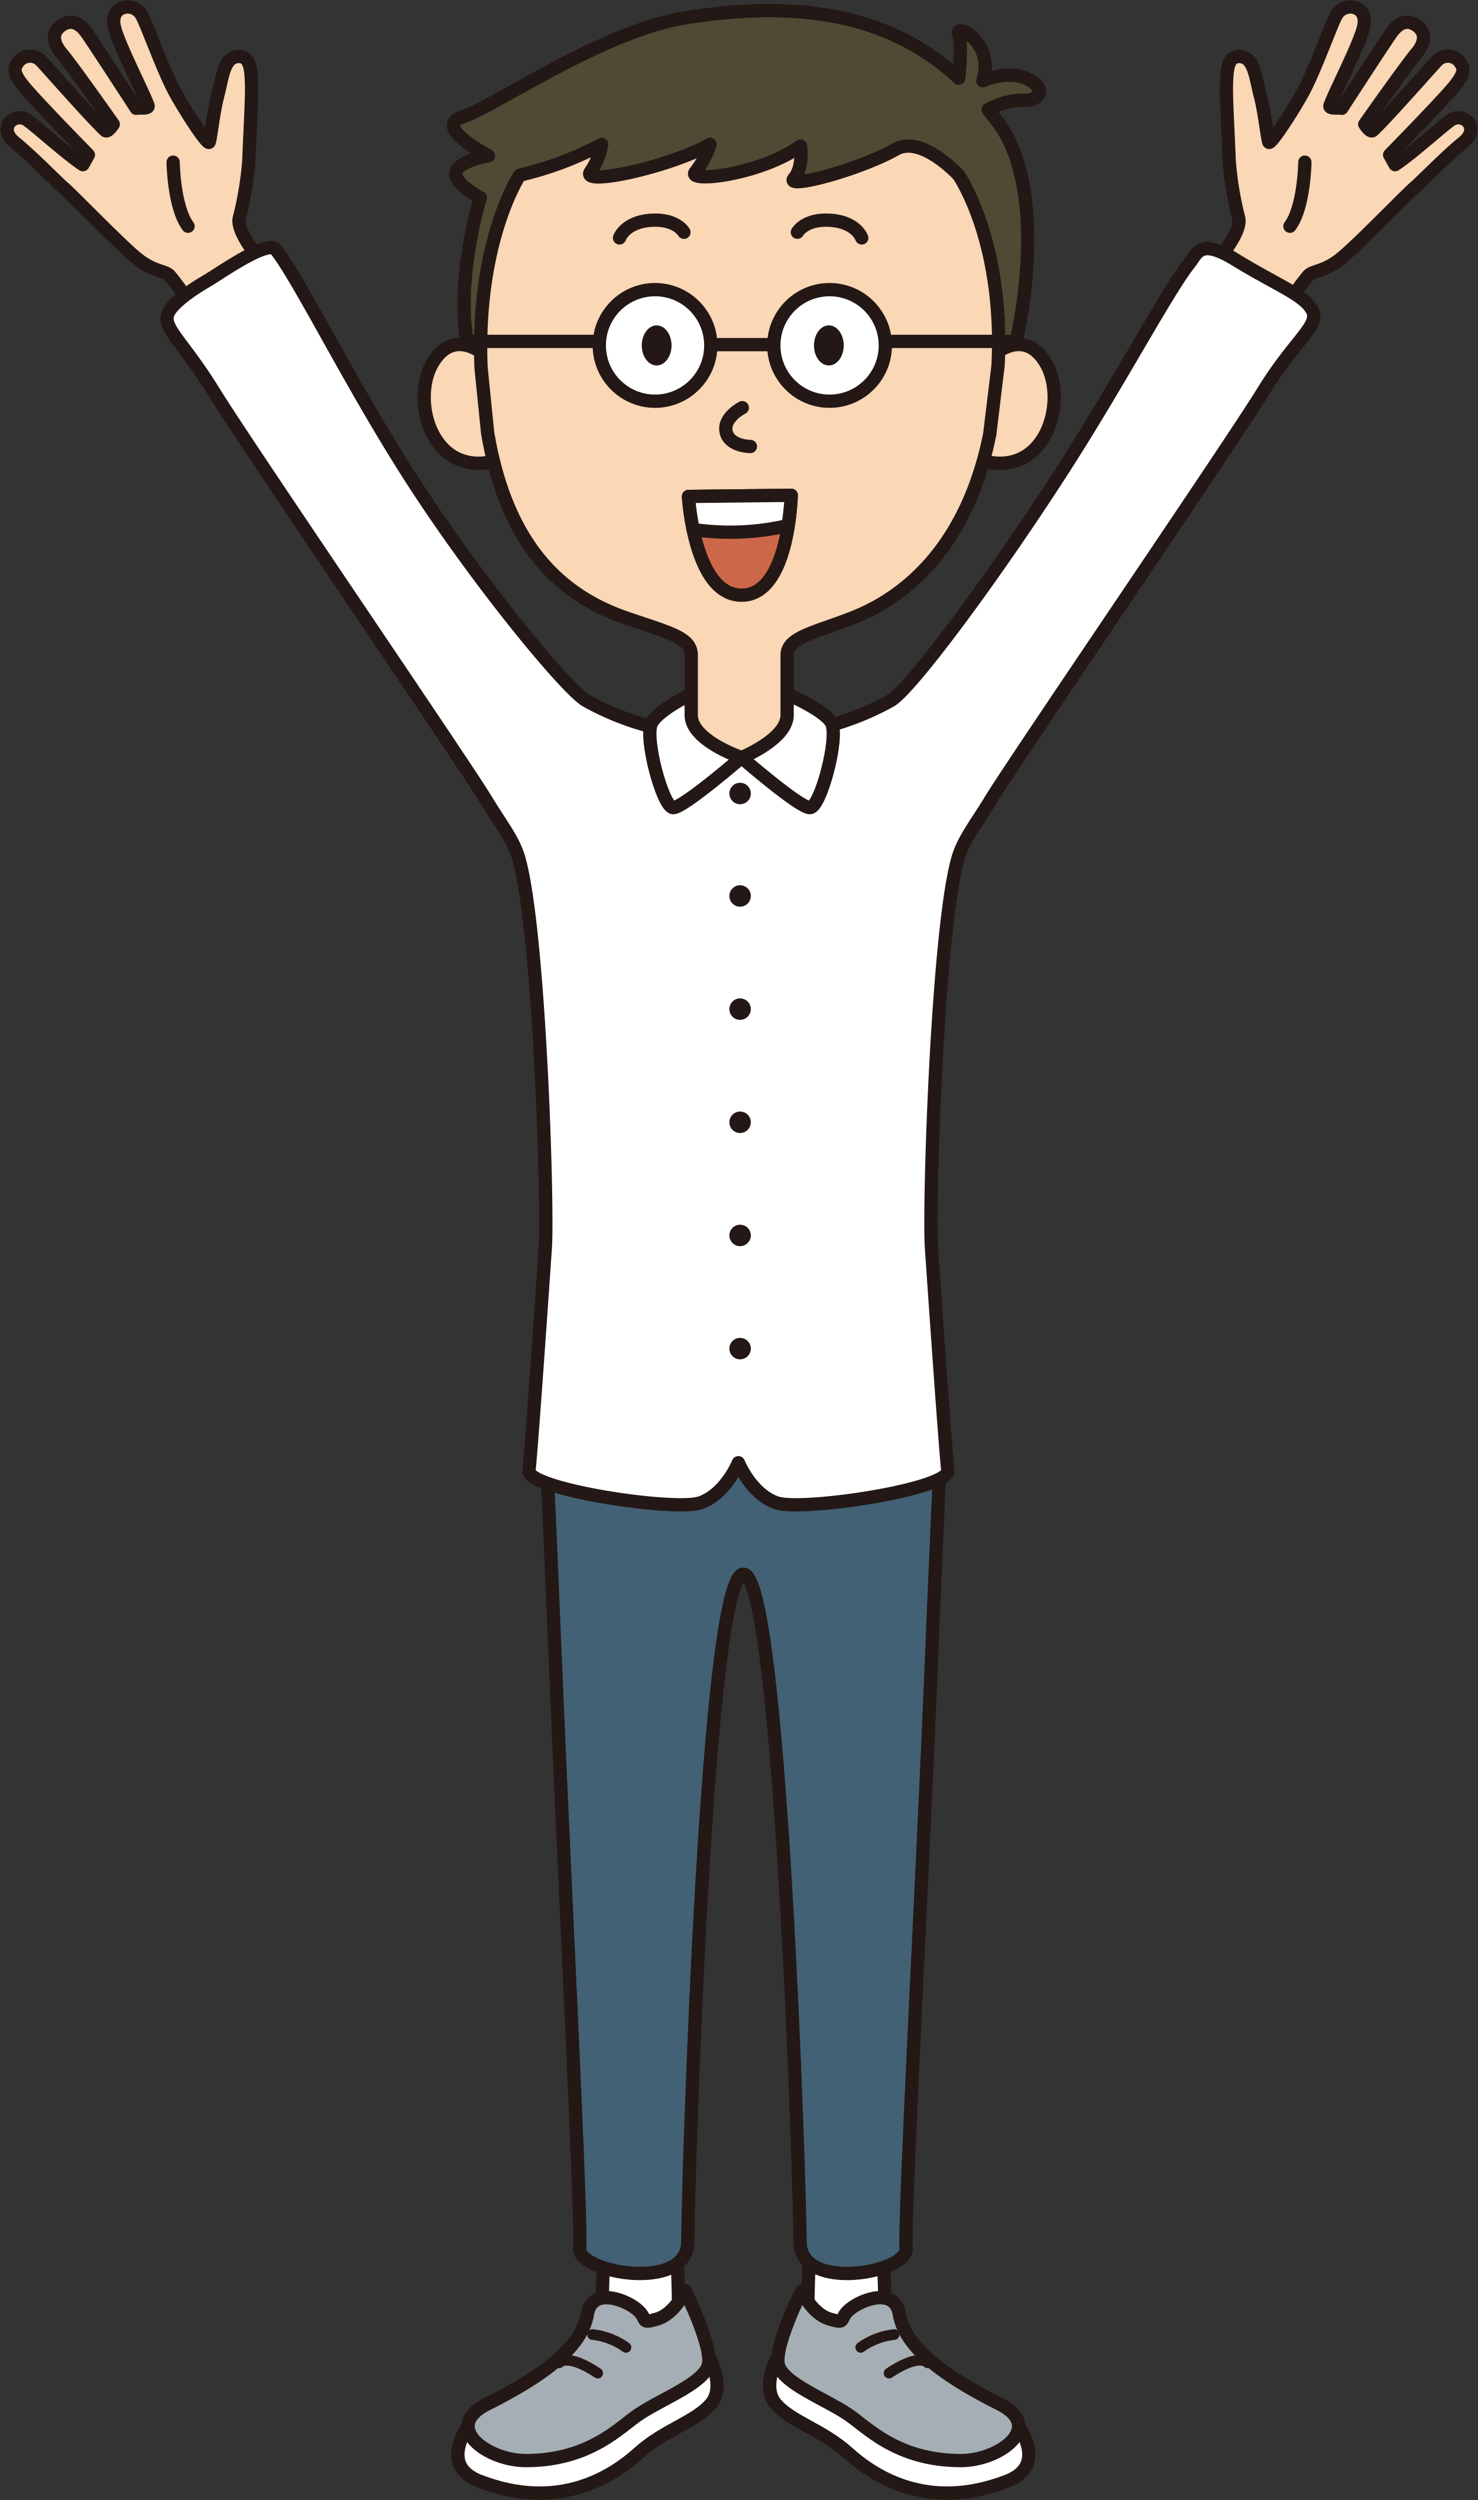
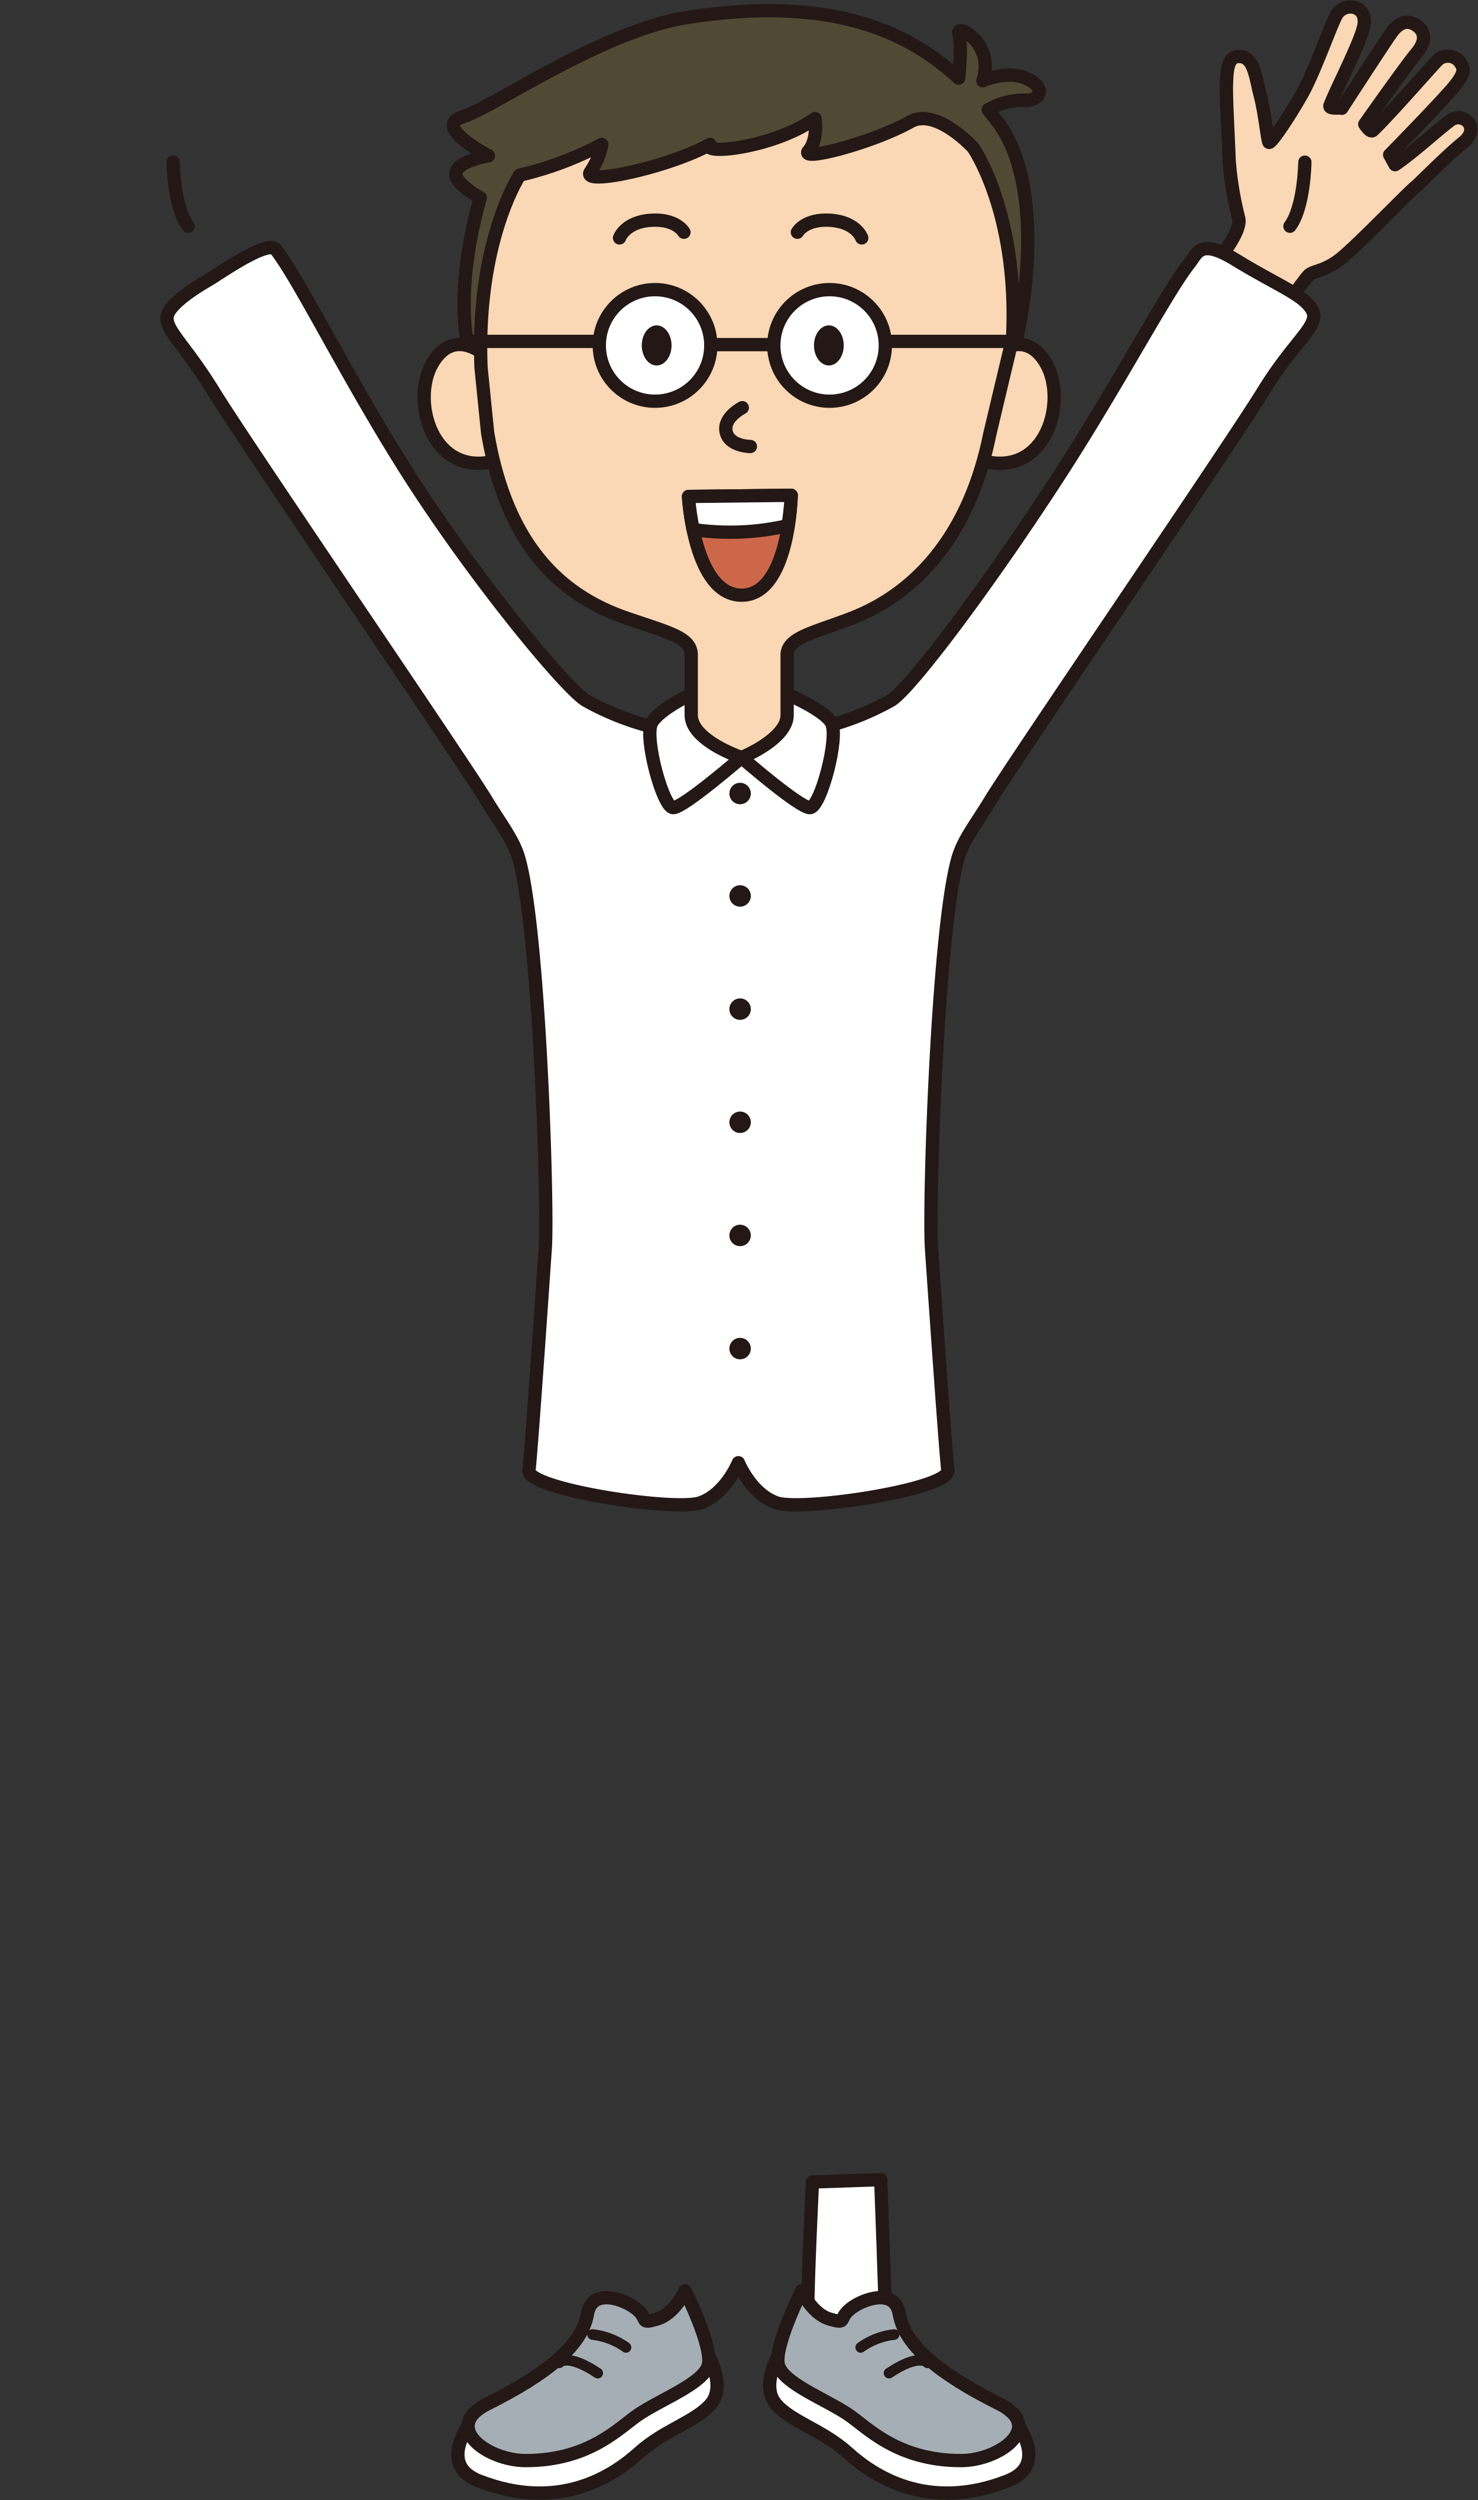
<svg xmlns="http://www.w3.org/2000/svg" width="207.234" height="350.331" viewBox="0 0 207.234 350.331">
  <rect x="0" y="0" width="207.234" height="350.331" fill="#333333" stroke="none" />
  <g id="Group_23862" data-name="Group 23862" transform="translate(-120.297 -216.657)">
    <g id="Group_23856" data-name="Group 23856">
      <path id="Path_44288" data-name="Path 44288" d="M290.679,253.547s3.721-4.228,3.312-6.263a47.338,47.338,0,0,1-1.353-8.143c-.1-3.079-.438-8.621-.377-10.577s.127-3.929,1.678-3.988c2.194-.084,2.365,2.8,3.036,5.363s1.029,6.329,1.238,6.654,2.7-3.342,4.569-6.623,4.175-10.036,4.957-11.29c1.12-1.8,4.376-1.288,3.78,1.627-.481,2.355-3.843,8.755-4.741,11.141-.214.566,1.709.241,1.654.383,0,0,5.611-8.649,6.891-10.484s2.5-1.835,3.538-1.154,1.673,1.99.021,3.948c-1.485,1.76-7.228,9.921-7.228,9.921s.757,1.226,1.139.868c1.987-1.866,8.069-8.782,8.917-9.675a2.117,2.117,0,0,1,3.184-.02c.623.849,1.007,1.414-.643,3.464s-9.108,9.656-9.108,9.656l.764,1.376c2.589-1.724,7.2-5.975,8.043-6.386,1.755-.858,3.9,1.332,1.507,3.268s-6.168,5.808-6.723,6.247c-.981.776-8.376,8.455-10.6,10.163s-3.719,1.561-4.363,2.225-3.671,4.943-3.671,4.943Z" fill="#fad7b5" stroke="#231815" stroke-linecap="round" stroke-linejoin="round" stroke-width="1.862" />
      <path id="Path_44289" data-name="Path 44289" d="M303.255,239.38s-.079,6.3-2.094,8.979" fill="none" stroke="#231815" stroke-linecap="round" stroke-linejoin="round" stroke-width="1.862" />
    </g>
    <g id="Group_23857" data-name="Group 23857">
-       <path id="Path_44290" data-name="Path 44290" d="M157.149,253.547s-3.721-4.228-3.312-6.263a47.242,47.242,0,0,0,1.353-8.143c.1-3.079.438-8.621.377-10.577s-.127-3.929-1.678-3.988c-2.194-.084-2.365,2.8-3.036,5.363s-1.029,6.329-1.238,6.654-2.705-3.342-4.569-6.623-4.175-10.036-4.957-11.29c-1.12-1.8-4.376-1.288-3.78,1.627.481,2.355,3.843,8.755,4.741,11.141.214.566-1.709.241-1.654.383,0,0-5.611-8.649-6.891-10.484s-2.5-1.835-3.538-1.154-1.673,1.99-.021,3.948c1.485,1.76,7.228,9.921,7.228,9.921s-.757,1.226-1.139.868c-1.986-1.866-8.069-8.782-8.917-9.675a2.117,2.117,0,0,0-3.184-.02c-.623.849-1.007,1.414.643,3.464s9.109,9.656,9.109,9.656l-.765,1.376c-2.589-1.724-7.2-5.975-8.043-6.386-1.755-.858-3.9,1.332-1.507,3.268s6.168,5.808,6.723,6.247c.981.776,8.377,8.455,10.6,10.163s3.719,1.561,4.363,2.225,3.671,4.943,3.671,4.943Z" fill="#fad7b5" stroke="#231815" stroke-linecap="round" stroke-linejoin="round" stroke-width="1.862" />
      <path id="Path_44291" data-name="Path 44291" d="M144.573,239.38s.08,6.3,2.094,8.979" fill="none" stroke="#231815" stroke-linecap="round" stroke-linejoin="round" stroke-width="1.862" />
    </g>
    <g id="Group_23861" data-name="Group 23861">
      <g id="Group_23860" data-name="Group 23860">
        <path id="Path_44292" data-name="Path 44292" d="M187.166,554.953s-6.242,6.814.361,9.369c11.171,4.325,18.739-.72,22.342-3.964s7.929-4.324,10.091-6.847-.361-6.847-.361-6.847Z" fill="#fff" stroke="#231815" stroke-linecap="round" stroke-linejoin="round" stroke-width="1.862" />
-         <path id="Path_44293" data-name="Path 44293" d="M205.3,521.078s-.656,19.1-.656,21.622,10.819,3.6,10.819-1.441-.655-19.821-.655-19.821Z" fill="#fff" stroke="#231815" stroke-linecap="round" stroke-linejoin="round" stroke-width="1.862" />
        <path id="Path_44294" data-name="Path 44294" d="M202.662,540.9c.61-3.659,5.045-2.162,6.847-.72s.36,2.162,2.883,1.441,3.964-3.964,3.964-3.964,3.964,7.928,3.243,10.451-6.486,4.685-9.73,6.847c-2.681,1.788-6.847,6.487-15.856,6.487-5.453,0-11.8-4.73-5.4-7.929C197.257,549.187,201.941,545.223,202.662,540.9Z" fill="#a5aeb4" stroke="#231815" stroke-linecap="round" stroke-linejoin="round" stroke-width="1.862" />
        <path id="Path_44295" data-name="Path 44295" d="M198.7,547.745s1.081-1.441,5.406,1.442" fill="none" stroke="#231815" stroke-linecap="round" stroke-linejoin="round" stroke-width="1.49" />
        <path id="Path_44296" data-name="Path 44296" d="M203.383,543.781a9.954,9.954,0,0,1,4.685,1.8" fill="none" stroke="#231815" stroke-linecap="round" stroke-linejoin="round" stroke-width="1.49" />
        <path id="Path_44297" data-name="Path 44297" d="M261.883,554.953s6.242,6.814-.36,9.369c-11.172,4.325-18.74-.72-22.343-3.964s-7.929-4.324-10.091-6.847.361-6.847.361-6.847Z" fill="#fff" stroke="#231815" stroke-linecap="round" stroke-linejoin="round" stroke-width="1.862" />
        <path id="Path_44298" data-name="Path 44298" d="M243.785,522.077s.66,17.492.66,19.8-10.891,3.3-10.891-1.32.66-18.152.66-18.152Z" fill="#fff" stroke="#231815" stroke-linecap="round" stroke-linejoin="round" stroke-width="1.862" />
-         <path id="Path_44299" data-name="Path 44299" d="M196.9,420.174s.547,11.772,1.481,34.356,3.525,73.819,3.2,77.183,15.151,6.246,15.151-.961,2.591-93.52,7.8-93.52,7.939,86.312,7.939,93.52,15.2,4.324,14.875.961,2.4-54.6,3.333-77.183,1.481-34.356,1.481-34.356l-27.869-15.5Z" fill="#426174" stroke="#231815" stroke-linecap="round" stroke-linejoin="round" stroke-width="1.862" />
        <path id="Path_44300" data-name="Path 44300" d="M246.387,540.9c-.61-3.659-5.045-2.162-6.847-.72s-.36,2.162-2.883,1.441-3.964-3.964-3.964-3.964-3.964,7.928-3.243,10.451,6.486,4.685,9.73,6.847c2.682,1.788,6.847,6.487,15.856,6.487,5.453,0,11.8-4.73,5.405-7.929C251.793,549.187,247.108,545.223,246.387,540.9Z" fill="#a5aeb4" stroke="#231815" stroke-linecap="round" stroke-linejoin="round" stroke-width="1.862" />
        <path id="Path_44301" data-name="Path 44301" d="M250.351,547.745s-1.081-1.441-5.4,1.442" fill="none" stroke="#231815" stroke-linecap="round" stroke-linejoin="round" stroke-width="1.49" />
        <path id="Path_44302" data-name="Path 44302" d="M245.666,543.781a9.954,9.954,0,0,0-4.685,1.8" fill="none" stroke="#231815" stroke-linecap="round" stroke-linejoin="round" stroke-width="1.49" />
        <path id="Path_44303" data-name="Path 44303" d="M223.828,421.62s-1.781,4.384-5.334,5.617-24.343-1.885-24.03-4.54c.382-3.243,2.29-31.168,2.29-31.168.407-5.943-.838-44.636-3.72-54.613-.763-2.643-2.544-4.8-4.58-8.168-3.136-5.182-33.588-49.732-38.168-57.179s-7.548-9.13-6.276-11.292c.761-1.292,2.972-2.912,5.406-4.324,1.639-.951,8.4-5.766,9.55-4.325,3.446,4.339,10.995,19.939,20,33.635,9.476,14.411,20.939,28.072,23.483,29.55a38.306,38.306,0,0,0,10.432,3.964h21.893a38.306,38.306,0,0,0,10.433-3.964c2.744-1.594,14.133-16.84,24.032-32.193,8-12.406,14.664-25.09,17.825-29.07,1.145-1.441,1.494-3.543,6.488-.48,5.778,3.543,9.415,4.8,10.687,6.967s-2.29,4.084-6.87,11.532-35.032,52-38.168,57.179c-2.035,3.363-3.816,5.525-4.58,8.168-2.882,9.977-4.127,48.67-3.72,54.613,0,0,1.909,27.925,2.29,31.168.313,2.655-20.477,5.774-24.03,4.54s-5.333-5.617-5.333-5.617" fill="#fff" stroke="#231815" stroke-linecap="round" stroke-linejoin="round" stroke-width="1.862" />
        <path id="Path_44304" data-name="Path 44304" d="M217.825,313.612s-5.06,2.325-6.156,4.332,1.576,11.885,3.023,11.885,9.579-7.028,9.579-7.028" fill="#fff" stroke="#231815" stroke-linecap="round" stroke-linejoin="round" stroke-width="1.862" />
        <path id="Path_44305" data-name="Path 44305" d="M229.537,313.432s6.24,2.505,7.337,4.512-1.531,11.885-3.024,11.885-9.579-7.028-9.579-7.028" fill="#fff" stroke="#231815" stroke-linecap="round" stroke-linejoin="round" stroke-width="1.862" />
        <circle id="Ellipse_446" data-name="Ellipse 446" cx="1.504" cy="1.504" r="1.504" transform="translate(222.564 340.697)" fill="#231815" />
        <circle id="Ellipse_447" data-name="Ellipse 447" cx="1.504" cy="1.504" r="1.504" transform="translate(222.564 356.554)" fill="#231815" />
        <circle id="Ellipse_448" data-name="Ellipse 448" cx="1.504" cy="1.504" r="1.504" transform="translate(222.564 372.41)" fill="#231815" />
        <circle id="Ellipse_449" data-name="Ellipse 449" cx="1.504" cy="1.504" r="1.504" transform="translate(222.564 388.266)" fill="#231815" />
        <circle id="Ellipse_450" data-name="Ellipse 450" cx="1.504" cy="1.504" r="1.504" transform="translate(222.564 404.123)" fill="#231815" />
        <circle id="Ellipse_451" data-name="Ellipse 451" cx="1.504" cy="1.504" r="1.504" transform="translate(222.564 326.343)" fill="#231815" />
        <g id="Group_23858" data-name="Group 23858">
          <path id="Path_44306" data-name="Path 44306" d="M207.163,253.046s.754-2.222,4.371-2.473,4.659,1.679,4.659,1.679" fill="none" stroke="#231815" stroke-linecap="round" stroke-linejoin="round" stroke-width="1.862" />
          <path id="Path_44307" data-name="Path 44307" d="M241.125,253.046s-.754-2.222-4.371-2.473-4.659,1.679-4.659,1.679" fill="none" stroke="#231815" stroke-linecap="round" stroke-linejoin="round" stroke-width="1.862" />
        </g>
        <g id="Group_23859" data-name="Group 23859">
          <path id="Path_44308" data-name="Path 44308" d="M263.95,230.69c1.715.195,3.357-1.442.558-2.9s-6.406.183-6.406.183c1.741-5.275-3.856-8.193-3.36-6.54.435,1.45.075,5.262-.021,6.179-7.506-6.955-18.641-11.585-38.245-8.472-11.741,1.864-27.017,12.537-31.322,13.9s3.626,5.437,3.626,5.437-4.079.68-4.532,2.266,3.4,3.626,3.4,3.626c-.226.679-6.771,22.393,3.425,29.871,13.665,10.021,62.48,13.859,69.731-3.134,2.643-6.2,6.853-27.412-.624-37.382q-.645-.858-1.331-1.7A10.135,10.135,0,0,1,263.95,230.69Z" fill="#504934" stroke="#231815" stroke-linecap="round" stroke-linejoin="round" stroke-width="1.862" />
          <path id="Path_44309" data-name="Path 44309" d="M188.125,266.3s-4.3-3.852-7.25,1.359,0,15.861,8.836,13.6S188.125,266.3,188.125,266.3Z" fill="#fad7b5" stroke="#231815" stroke-linecap="round" stroke-linejoin="round" stroke-width="1.862" />
          <path id="Path_44310" data-name="Path 44310" d="M259.753,266.3s4.305-3.852,7.25,1.359,0,15.861-8.836,13.6S259.753,266.3,259.753,266.3Z" fill="#fad7b5" stroke="#231815" stroke-linecap="round" stroke-linejoin="round" stroke-width="1.862" />
-           <path id="Path_44311" data-name="Path 44311" d="M259.069,277.516c-2.93,14.529-10.672,22.372-19.255,25.722-5.319,2.076-9.151,2.719-9.151,5.211v8.409c0,3.382-6.392,5.943-6.392,5.943s-7.056-2.357-7.056-5.943v-8.409c0-2.492-3.141-3.135-9.151-5.211-8.826-3.049-16.682-9.8-19.4-25.972l-.92-9.112c-.7-17.767,5.427-26.957,5.427-26.957a47.117,47.117,0,0,0,11.495-4.305,9.9,9.9,0,0,1-1.586,3.852c-1.359,2.039,11.1-.68,16.767-3.852a12.182,12.182,0,0,1-2.039,3.852c-1.359,1.586,9.063.453,14.728-3.625,0,0,.453,2.945-.906,4.531s9.057-1.143,14.274-4.078c3.625-2.039,8.8,3.625,8.8,3.625s6.411,9.14,5.53,26.707Z" fill="#fad7b5" stroke="#231815" stroke-linecap="round" stroke-linejoin="round" stroke-width="1.862" />
+           <path id="Path_44311" data-name="Path 44311" d="M259.069,277.516c-2.93,14.529-10.672,22.372-19.255,25.722-5.319,2.076-9.151,2.719-9.151,5.211v8.409c0,3.382-6.392,5.943-6.392,5.943s-7.056-2.357-7.056-5.943v-8.409c0-2.492-3.141-3.135-9.151-5.211-8.826-3.049-16.682-9.8-19.4-25.972l-.92-9.112c-.7-17.767,5.427-26.957,5.427-26.957a47.117,47.117,0,0,0,11.495-4.305,9.9,9.9,0,0,1-1.586,3.852c-1.359,2.039,11.1-.68,16.767-3.852c-1.359,1.586,9.063.453,14.728-3.625,0,0,.453,2.945-.906,4.531s9.057-1.143,14.274-4.078c3.625-2.039,8.8,3.625,8.8,3.625s6.411,9.14,5.53,26.707Z" fill="#fad7b5" stroke="#231815" stroke-linecap="round" stroke-linejoin="round" stroke-width="1.862" />
          <circle id="Ellipse_452" data-name="Ellipse 452" cx="7.817" cy="7.817" r="7.817" transform="translate(204.326 257.242)" fill="#fff" stroke="#231815" stroke-linecap="round" stroke-linejoin="round" stroke-width="1.862" />
          <ellipse id="Ellipse_453" data-name="Ellipse 453" cx="2.087" cy="2.809" rx="2.087" ry="2.809" transform="translate(210.282 262.25)" fill="#231815" />
          <circle id="Ellipse_454" data-name="Ellipse 454" cx="7.817" cy="7.817" r="7.817" transform="translate(228.796 257.242)" fill="#fff" stroke="#231815" stroke-linecap="round" stroke-linejoin="round" stroke-width="1.862" />
          <line id="Line_1072" data-name="Line 1072" x2="7.704" transform="translate(220.526 264.946)" fill="none" stroke="#231815" stroke-linecap="round" stroke-linejoin="round" stroke-width="1.862" />
          <line id="Line_1073" data-name="Line 1073" x1="17.757" transform="translate(186.229 264.493)" fill="none" stroke="#231815" stroke-linecap="round" stroke-linejoin="round" stroke-width="1.862" />
          <line id="Line_1074" data-name="Line 1074" x1="16.91" transform="translate(244.997 264.493)" fill="none" stroke="#231815" stroke-linecap="round" stroke-linejoin="round" stroke-width="1.862" />
          <path id="Path_44312" data-name="Path 44312" d="M224.376,273.782s-2.718,1.36-2.265,3.4,3.4,2.039,3.4,2.039" fill="none" stroke="#231815" stroke-linecap="round" stroke-linejoin="round" stroke-width="1.862" />
          <path id="Path_44313" data-name="Path 44313" d="M207.163,249.995s.754-2.222,4.371-2.472,4.659,1.679,4.659,1.679" fill="none" stroke="#231815" stroke-linecap="round" stroke-linejoin="round" stroke-width="1.862" />
          <path id="Path_44314" data-name="Path 44314" d="M241.125,249.995s-.754-2.222-4.371-2.472S232.1,249.2,232.1,249.2" fill="none" stroke="#231815" stroke-linecap="round" stroke-linejoin="round" stroke-width="1.862" />
          <ellipse id="Ellipse_455" data-name="Ellipse 455" cx="2.087" cy="2.809" rx="2.087" ry="2.809" transform="translate(234.427 262.25)" fill="#231815" />
        </g>
        <path id="Path_44315" data-name="Path 44315" d="M231.236,286.061l-14.4.163s.751,13.832,7.446,13.832S231.236,286.061,231.236,286.061Z" fill="#cc6849" stroke="#231815" stroke-linecap="round" stroke-linejoin="round" stroke-width="1.862" />
        <path id="Path_44316" data-name="Path 44316" d="M217.487,290.855a35.889,35.889,0,0,0,13.3-.554,34.83,34.83,0,0,0,.446-4.24l-14.4.163A35.155,35.155,0,0,0,217.487,290.855Z" fill="#fff" stroke="#231815" stroke-linecap="round" stroke-linejoin="round" stroke-width="1.862" />
      </g>
    </g>
  </g>
</svg>